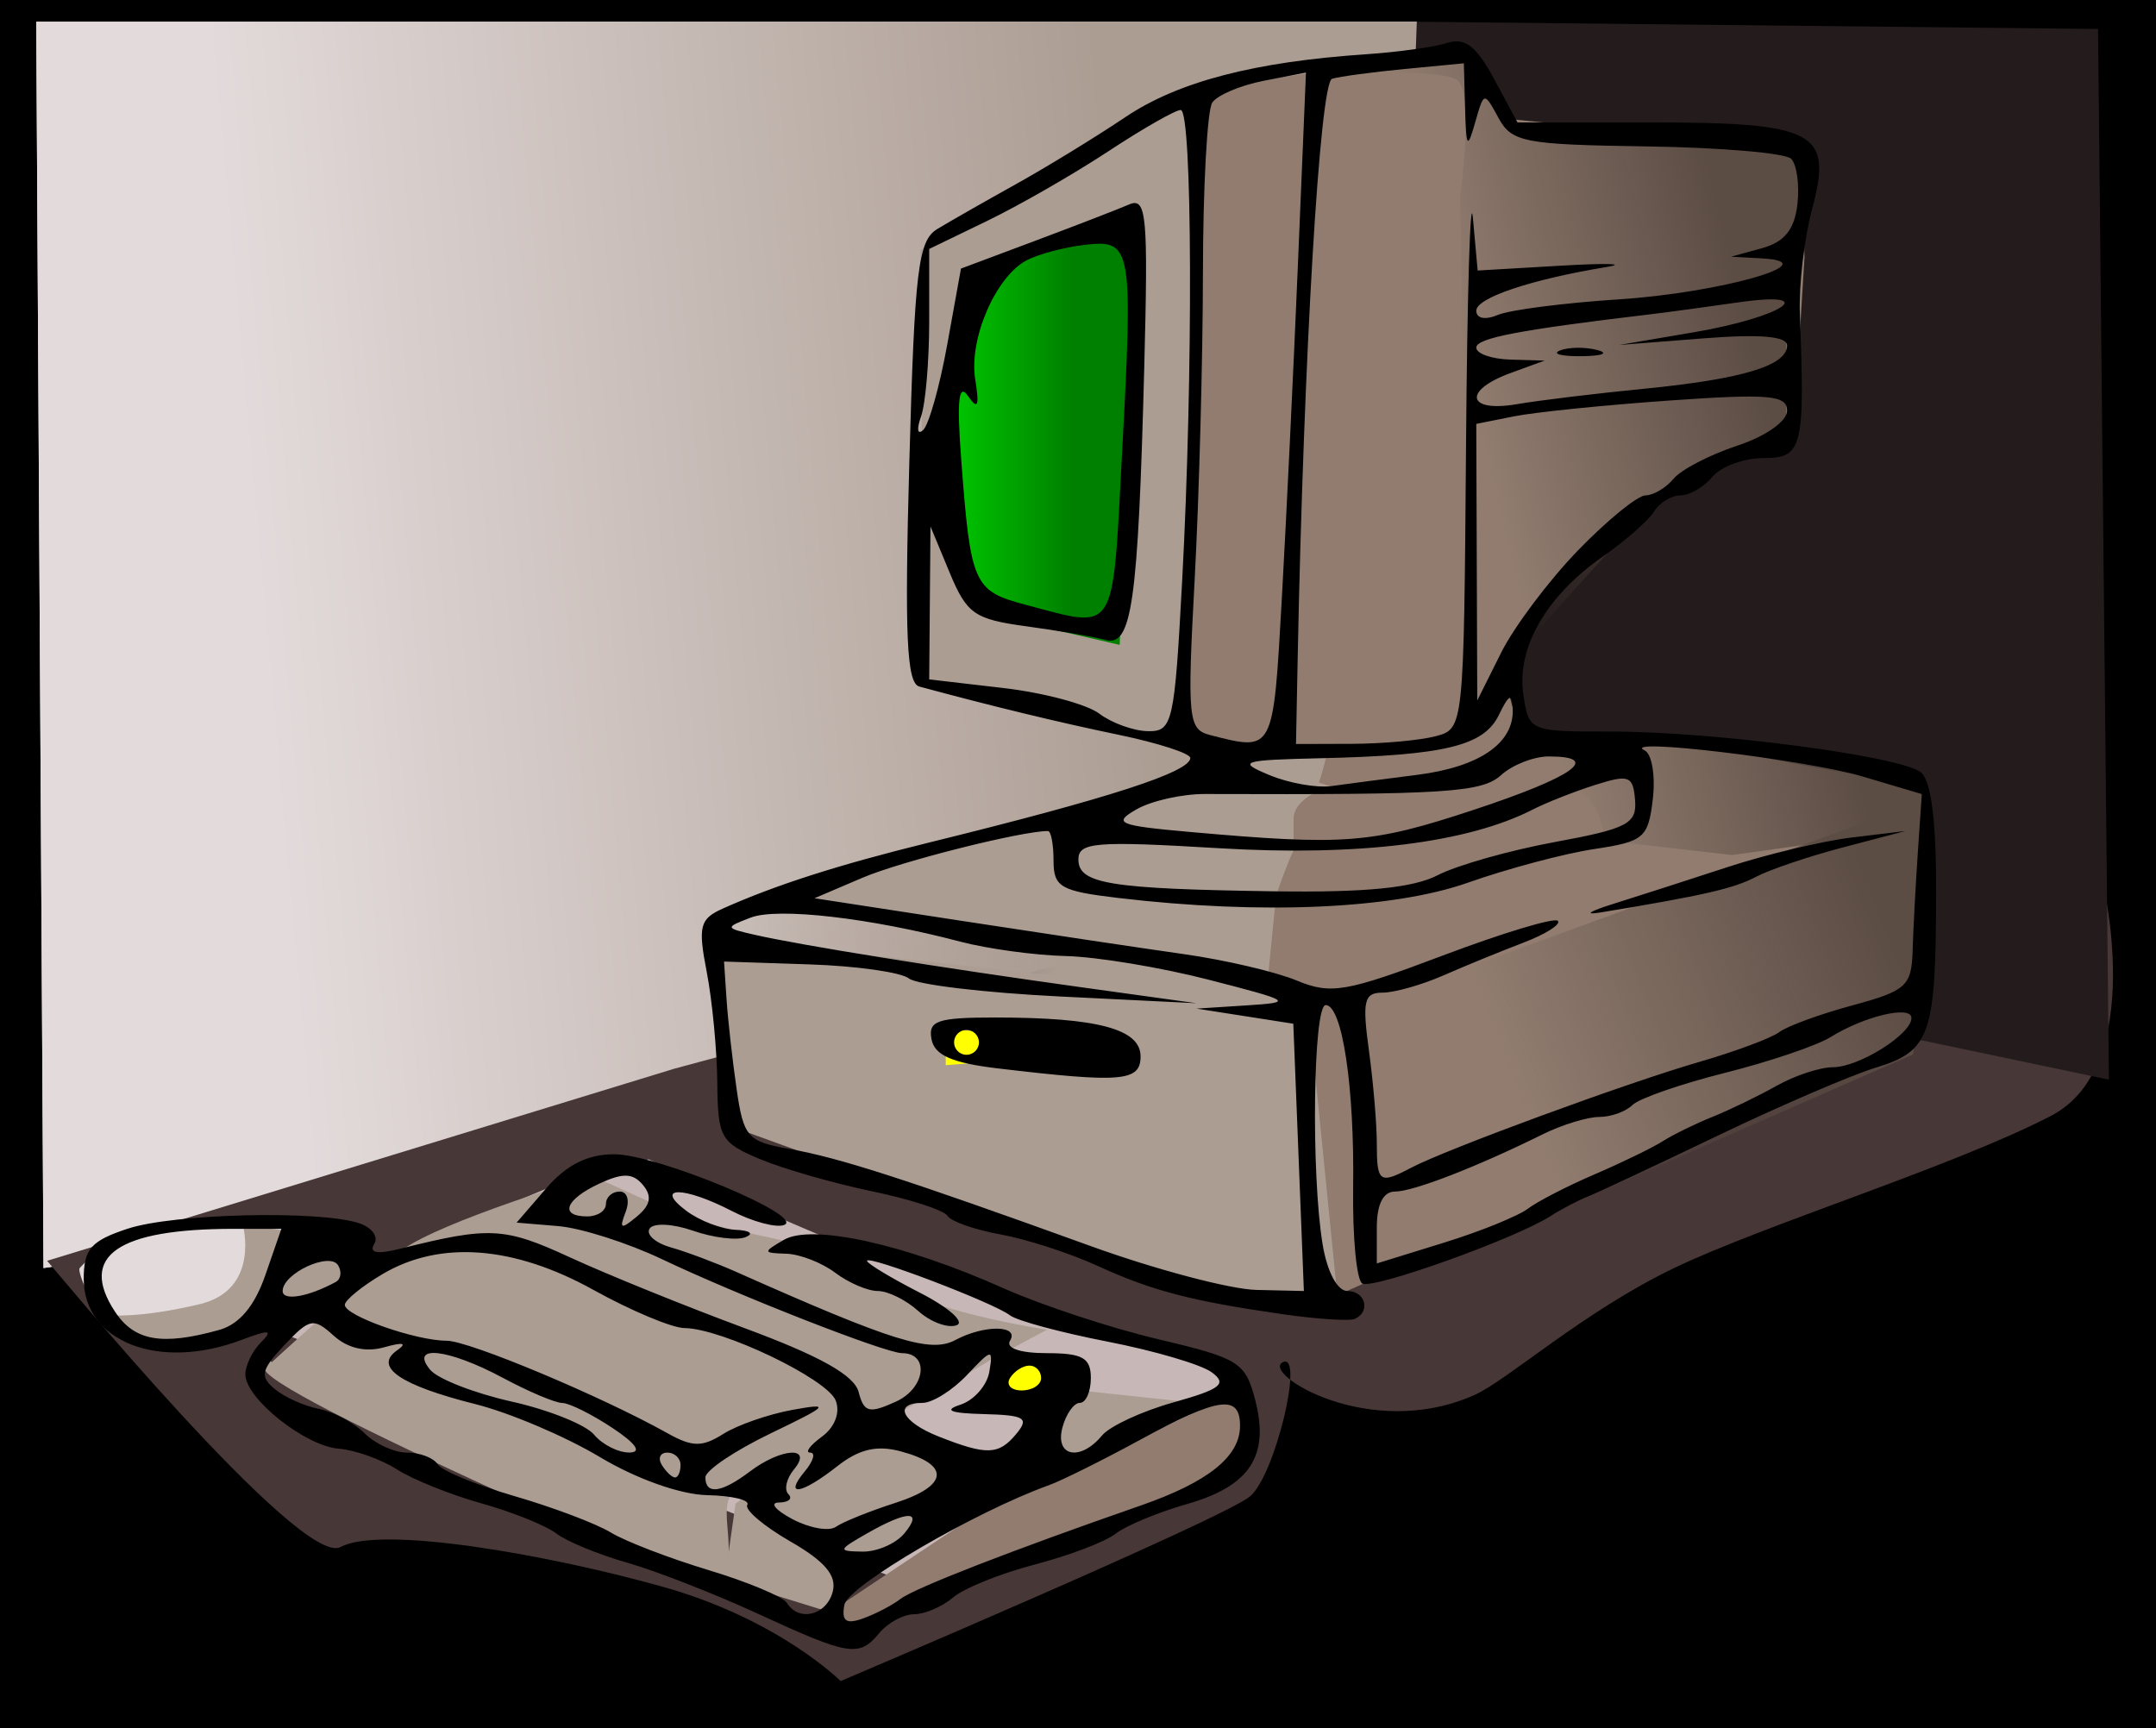
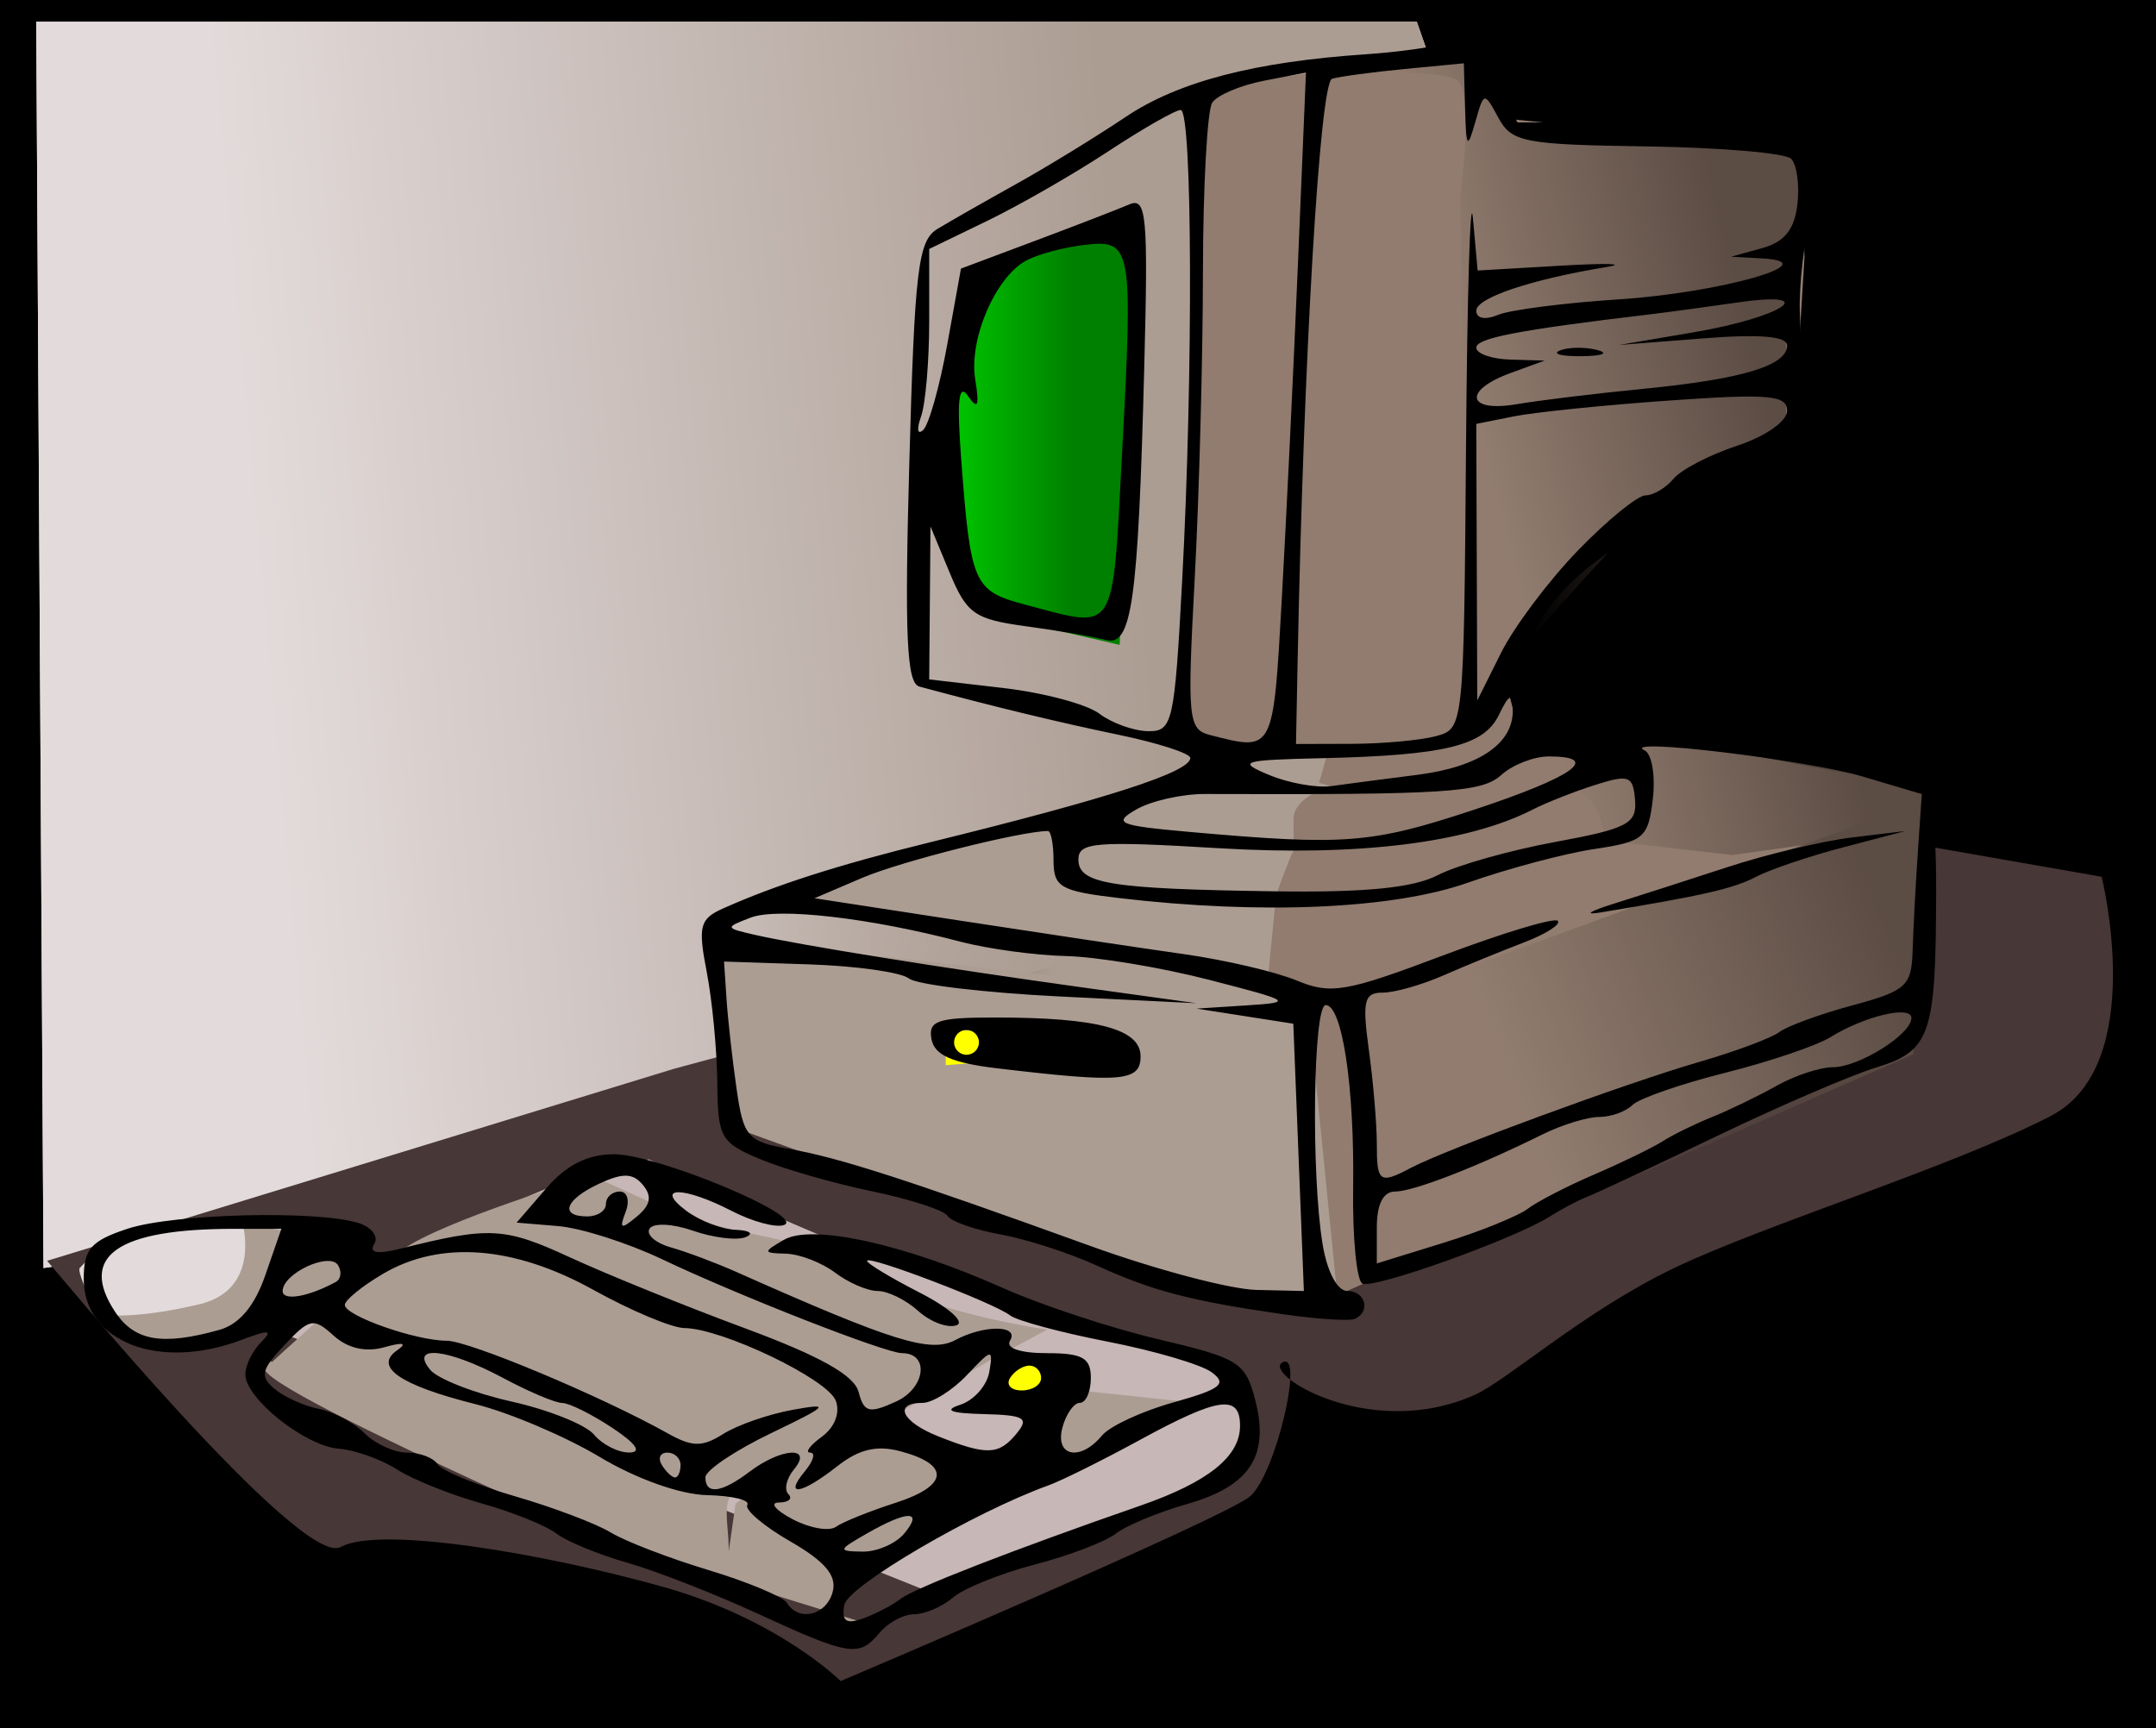
<svg xmlns="http://www.w3.org/2000/svg" xmlns:xlink="http://www.w3.org/1999/xlink" version="1.0" width="191.759" height="153.729" id="svg2">
  <defs id="defs5">
    <linearGradient id="linearGradient3238">
      <stop id="stop3240" style="stop-color:#e3dbdb;stop-opacity:1" offset="0" />
      <stop id="stop3242" style="stop-color:#ac9d93;stop-opacity:1" offset="1" />
    </linearGradient>
    <linearGradient id="linearGradient3217">
      <stop id="stop3219" style="stop-color:#00ff00;stop-opacity:1" offset="0" />
      <stop id="stop3221" style="stop-color:#00ff00;stop-opacity:0" offset="1" />
    </linearGradient>
    <linearGradient id="linearGradient3207">
      <stop id="stop3209" style="stop-color:#ac9d93;stop-opacity:1" offset="0" />
      <stop id="stop3211" style="stop-color:#ac9d93;stop-opacity:0" offset="1" />
    </linearGradient>
    <linearGradient id="linearGradient3197">
      <stop id="stop3199" style="stop-color:#5b4c44;stop-opacity:1" offset="0" />
      <stop id="stop3201" style="stop-color:#5b4c44;stop-opacity:0" offset="1" />
    </linearGradient>
    <linearGradient id="linearGradient3189">
      <stop id="stop3191" style="stop-color:#5b4c44;stop-opacity:1" offset="0" />
      <stop id="stop3193" style="stop-color:#5b4c44;stop-opacity:0" offset="1" />
    </linearGradient>
    <linearGradient x1="148.573" y1="81.245" x2="115.055" y2="94.459" id="linearGradient3195" xlink:href="#linearGradient3189" gradientUnits="userSpaceOnUse" />
    <linearGradient x1="136.326" y1="28.068" x2="111.51" y2="34.192" id="linearGradient3203" xlink:href="#linearGradient3197" gradientUnits="userSpaceOnUse" />
    <linearGradient x1="84.438" y1="80.732" x2="57.044" y2="77.993" id="linearGradient3213" xlink:href="#linearGradient3207" gradientUnits="userSpaceOnUse" />
    <linearGradient x1="66.39" y1="34.001" x2="85.727" y2="34.001" id="linearGradient3223" xlink:href="#linearGradient3217" gradientUnits="userSpaceOnUse" />
    <linearGradient x1="11.924" y1="35.451" x2="90.562" y2="28.361" id="linearGradient3244" xlink:href="#linearGradient3238" gradientUnits="userSpaceOnUse" />
  </defs>
  <g transform="translate(9.669,4.512)" id="layer3">
    <rect width="191.759" height="153.729" x="-9.669" y="-4.512" id="rect3246" style="opacity:1;fill:#000000;fill-opacity:1;fill-rule:evenodd;stroke:none;stroke-width:2;stroke-linecap:square;stroke-linejoin:round;stroke-miterlimit:4;stroke-dasharray:none;stroke-opacity:1" />
    <path d="M 116.344,-2.578 L -6.446,-2.578 L -5.801,108.287 L 103.131,92.173 L 127.947,30.617 L 116.344,-2.578 z" id="path3234" style="opacity:1;fill:#e3dbdb;fill-opacity:1;fill-rule:evenodd;stroke:none;stroke-width:2;stroke-linecap:square;stroke-linejoin:round;stroke-miterlimit:4;stroke-dasharray:none;stroke-opacity:1" />
    <path d="M 116.344,-2.578 L -6.446,-2.578 L -5.801,108.287 L 103.131,92.173 L 127.947,30.617 L 116.344,-2.578 z" id="path3236" style="opacity:1;fill:url(#linearGradient3244);fill-opacity:1;fill-rule:evenodd;stroke:none;stroke-width:2;stroke-linecap:square;stroke-linejoin:round;stroke-miterlimit:4;stroke-dasharray:none;stroke-opacity:1" />
    <path d="M -5.479,107.643 L 50.276,90.562 L 138.582,66.713 L 177.256,73.481 C 177.256,73.481 181.446,90.239 172.744,94.751 C 164.042,99.263 147.284,104.42 139.227,108.287 C 131.169,112.155 124.397,118.269 121.501,119.567 C 112.155,123.757 102.486,117.634 104.42,116.667 C 106.354,115.7 103.775,126.657 101.519,128.591 C 99.263,130.525 65.101,145.028 65.101,145.028 C 65.101,145.028 59.622,139.549 49.309,136.648 C 38.996,133.748 24.171,131.169 20.626,133.103 C 17.081,135.037 -5.157,107.965 -5.479,107.643 z" id="path3226" style="opacity:1;fill:#483737;fill-opacity:1;fill-rule:evenodd;stroke:none;stroke-width:2;stroke-linecap:square;stroke-linejoin:round;stroke-miterlimit:4;stroke-dasharray:none;stroke-opacity:1" />
    <path d="M 42.541,99.908 L 48.02,98.619 C 48.02,98.619 67.68,107.643 70.258,107.965 C 72.836,108.287 84.116,113.766 86.372,113.766 C 88.628,113.766 99.263,116.667 100.552,118.278 C 101.842,119.889 103.131,123.435 101.519,125.046 C 99.908,126.657 73.481,137.293 73.481,137.293 L 15.47,114.088 C 15.47,114.088 25.138,108.61 28.361,106.354 C 31.584,104.098 41.897,99.908 42.541,99.908 z" id="path3228" style="opacity:1;fill:#c8b7b7;fill-opacity:1;fill-rule:evenodd;stroke:none;stroke-width:2;stroke-linecap:square;stroke-linejoin:round;stroke-miterlimit:4;stroke-dasharray:none;stroke-opacity:1" />
-     <path d="M 116.344,-2.578 L 113.444,77.993 L 177.901,91.529 L 176.934,-1.934 L 116.344,-2.578 z" id="path3230" style="opacity:1;fill:#241c1c;fill-opacity:1;fill-rule:evenodd;stroke:none;stroke-width:2;stroke-linecap:square;stroke-linejoin:round;stroke-miterlimit:4;stroke-dasharray:none;stroke-opacity:1" />
    <path d="M -2.578,108.287 C -2.578,108.287 0.322,105.064 2.578,104.742 C 4.834,104.42 15.792,104.098 15.792,104.098 C 15.792,104.098 17.403,107.643 14.825,110.221 C 12.247,112.799 9.346,115.378 6.768,115.378 C 4.19,115.378 1.611,115.378 0.322,114.088 C -0.967,112.799 -2.901,108.61 -2.578,108.287 z" id="path3232" style="opacity:1;fill:#e3dbdb;fill-opacity:1;fill-rule:evenodd;stroke:none;stroke-width:2;stroke-linecap:square;stroke-linejoin:round;stroke-miterlimit:4;stroke-dasharray:none;stroke-opacity:1" />
  </g>
  <g transform="translate(19.337,0.937)" id="layer2">
-     <path d="M 62.523,21.3 C 70.365,17.003 78.207,12.706 86.05,8.409 C 87.056,17.347 87.697,26.359 87.082,35.349 C 86.558,44.962 86.046,54.585 85.083,64.164 C 82.928,64.656 80.577,63.694 78.389,63.405 C 73.174,62.297 68.003,60.996 62.845,59.652 C 62.738,46.868 62.63,34.084 62.523,21.3 z" id="path2388" style="opacity:1;fill:#ac9d93;fill-opacity:1;fill-rule:evenodd;stroke:none;stroke-width:2;stroke-linecap:square;stroke-linejoin:round;stroke-miterlimit:4;stroke-dasharray:none;stroke-opacity:1" />
    <path d="M 87.017,7.764 L 90.884,6.475 L 110.866,3.575 L 115.378,9.698 L 140.838,12.276 L 141.16,21.945 L 140.193,37.737 C 140.193,37.737 133.748,40.315 131.492,41.282 C 129.236,42.249 118.923,50.628 117.311,52.884 C 115.7,55.14 114.411,59.007 114.411,59.007 L 116.022,65.131 L 121.823,66.42 L 126.013,65.775 L 127.302,64.486 L 150.829,68.998 L 151.473,71.576 L 150.506,91.558 L 99.263,114.44 L 96.363,88.657 L 91.206,85.435 L 94.107,67.387 L 86.05,63.519 L 87.339,10.343 L 87.017,7.764 z" id="path2411" style="opacity:1;fill:#917c6f;fill-opacity:1;fill-rule:evenodd;stroke:none;stroke-width:2;stroke-linecap:square;stroke-linejoin:round;stroke-miterlimit:4;stroke-dasharray:none;stroke-opacity:1" />
    <path d="M 44.797,82.534 L 45.764,99.293 C 45.764,99.293 70.58,108.317 73.803,109.284 C 77.026,110.25 91.529,116.052 95.396,115.407 C 99.263,114.762 99.586,114.118 99.586,114.118 L 97.007,88.335 L 58.978,84.145" id="path2395" style="opacity:1;fill:#ac9d93;fill-opacity:1;fill-rule:evenodd;stroke:none;stroke-width:2;stroke-linecap:square;stroke-linejoin:round;stroke-miterlimit:4;stroke-dasharray:none;stroke-opacity:1" />
    <path d="M 98.619,66.42 C 98.297,67.709 97.974,68.676 97.974,68.676 L 98.941,68.998 C 98.941,68.998 95.718,69.965 95.718,71.899 C 95.718,73.832 95.718,74.799 95.718,74.799 C 95.718,74.799 95.718,74.477 94.751,77.055 C 93.785,79.634 94.107,79.311 94.107,79.311 L 93.462,85.757 L 51.243,79.311 L 62.523,75.122 L 87.339,67.387 L 89.273,65.453 L 98.619,66.42 z" id="path2397" style="opacity:1;fill:#ac9d93;fill-opacity:1;fill-rule:evenodd;stroke:none;stroke-width:2;stroke-linecap:square;stroke-linejoin:round;stroke-miterlimit:4;stroke-dasharray:none;stroke-opacity:1" />
    <path d="M 32.873,103.805 C 32.873,103.805 19.982,107.672 16.436,110.25 C 12.891,112.829 4.834,120.241 4.834,120.241 C 4.834,120.241 2.901,117.985 4.19,120.886 C 5.479,123.786 49.309,142.479 49.309,142.479 C 49.309,142.479 45.12,141.834 45.442,137.967 C 45.764,134.099 43.831,131.521 48.343,130.554 C 52.855,129.587 68.969,119.919 68.969,119.919 L 73.803,117.341 C 73.803,117.341 64.779,116.052 58.978,113.151 C 53.177,110.25 54.466,110.25 46.731,108.639 C 38.996,107.028 34.162,103.483 32.873,103.805 z" id="path2399" style="opacity:1;fill:#ac9d93;fill-opacity:1;fill-rule:evenodd;stroke:none;stroke-width:2;stroke-linecap:square;stroke-linejoin:round;stroke-miterlimit:4;stroke-dasharray:none;stroke-opacity:1" />
    <path d="M 2.256,107.994 C 2.256,107.994 3.867,113.796 -1.611,115.085 C -7.09,116.374 -9.669,116.052 -9.669,116.052 L -6.446,118.63 L 4.512,117.018 L 11.924,114.762 L 13.536,109.606 L 2.256,107.994 z" id="path2401" style="opacity:1;fill:#ac9d93;fill-opacity:1;fill-rule:evenodd;stroke:none;stroke-width:2;stroke-linecap:square;stroke-linejoin:round;stroke-miterlimit:4;stroke-dasharray:none;stroke-opacity:1" />
    <path d="M 67.357,23.556 C 67.357,23.556 63.812,40.959 64.779,45.471 C 65.746,49.983 67.68,53.529 67.68,53.529 L 80.249,56.429 L 81.86,20.011 C 81.86,20.011 79.604,20.011 77.993,20.011 C 76.381,20.011 66.713,23.878 67.357,23.556 z" id="path2403" style="opacity:1;fill:#008000;fill-opacity:1;fill-rule:evenodd;stroke:none;stroke-width:2;stroke-linecap:square;stroke-linejoin:round;stroke-miterlimit:4;stroke-dasharray:none;stroke-opacity:1" />
    <path d="M 64.779,90.591 L 64.779,93.814 L 68.969,93.492 L 68.969,90.913 L 64.779,90.591 z" id="path2405" style="opacity:1;fill:#ffff00;fill-opacity:1;fill-rule:evenodd;stroke:none;stroke-width:2;stroke-linecap:square;stroke-linejoin:round;stroke-miterlimit:4;stroke-dasharray:none;stroke-opacity:1" />
    <path d="M 89.917,122.175 C 89.917,122.175 56.722,137.322 55.755,139.256 C 54.788,141.19 54.466,144.09 54.466,144.09 L 58.656,143.768 L 45.12,139.578 L 46.087,132.81 L 55.755,125.72 L 65.101,128.298 L 71.869,128.298 L 74.125,122.82 L 77.348,122.82 L 86.372,123.786 L 89.917,122.175 z" id="path2407" style="opacity:1;fill:#ac9d93;fill-opacity:1;fill-rule:evenodd;stroke:none;stroke-width:2;stroke-linecap:square;stroke-linejoin:round;stroke-miterlimit:4;stroke-dasharray:none;stroke-opacity:1" />
    <path d="M 70.902,119.919 L 69.291,123.142 L 72.836,124.753 L 74.77,120.886 L 70.902,119.919 z" id="path2409" style="opacity:1;fill:#ffff00;fill-opacity:1;fill-rule:evenodd;stroke:none;stroke-width:2;stroke-linecap:square;stroke-linejoin:round;stroke-miterlimit:4;stroke-dasharray:none;stroke-opacity:1" />
-     <path d="M 90.239,123.142 L 67.035,134.099 L 54.466,142.479 L 54.788,145.057 L 89.917,130.232 L 92.495,126.365 L 90.239,123.142 z" id="path2413" style="opacity:1;fill:#917c6f;fill-opacity:1;fill-rule:evenodd;stroke:none;stroke-width:2;stroke-linecap:square;stroke-linejoin:round;stroke-miterlimit:4;stroke-dasharray:none;stroke-opacity:1" />
    <path d="M 101.842,4.864 L 111.188,3.575 L 114.733,10.02 L 140.838,12.599 C 141.032,15.08 141.048,17.65 139.549,20.978 L 139.549,38.059 C 139.549,38.059 131.169,41.282 129.558,42.249 C 127.947,43.215 116.022,56.751 116.022,56.751 L 114.088,61.586 L 116.022,65.131 L 125.368,64.486 C 125.368,64.486 145.35,67.064 146.639,67.387 C 147.928,67.709 152.118,68.998 152.118,68.998 L 150.829,72.866 L 134.715,75.122 L 123.435,73.832 C 123.435,73.832 123.112,70.932 121.501,69.643 C 119.889,68.354 114.088,68.676 114.088,68.676 L 112.155,67.064 L 107.643,65.131 C 107.643,65.131 110.543,64.486 110.866,62.23 C 111.188,59.974 110.543,16.466 110.543,16.466 C 110.543,16.466 111.832,7.12 110.221,6.153 C 108.61,5.186 101.842,5.831 101.842,4.864 z" id="path2415" style="opacity:1;fill:url(#linearGradient3203);fill-opacity:1;fill-rule:evenodd;stroke:none;stroke-width:2;stroke-linecap:square;stroke-linejoin:round;stroke-miterlimit:4;stroke-dasharray:none;stroke-opacity:1" />
    <path d="M 105.064,87.368 L 151.796,70.287 L 150.829,92.847 L 108.932,111.217 L 105.064,87.368 z" id="path3187" style="opacity:1;fill:url(#linearGradient3195);fill-opacity:1;fill-rule:evenodd;stroke:none;stroke-width:2;stroke-linecap:square;stroke-linejoin:round;stroke-miterlimit:4;stroke-dasharray:none;stroke-opacity:1" />
    <path d="M 59.945,75.414 L 53.821,78.959 L 106.676,86.05 L 106.354,83.471 L 59.945,75.414 z" transform="translate(-9.669,3.575)" id="path3205" style="opacity:1;fill:url(#linearGradient3213);fill-opacity:1;fill-rule:evenodd;stroke:none;stroke-width:2;stroke-linecap:square;stroke-linejoin:round;stroke-miterlimit:4;stroke-dasharray:none;stroke-opacity:1" />
    <path d="M 77.993,20.626 C 77.993,20.626 74.77,27.394 74.77,31.262 C 74.77,35.129 76.059,45.764 76.381,47.053 C 76.703,48.343 84.116,50.921 84.116,50.921 L 89.273,50.276 L 90.884,17.081 L 83.794,17.403 L 77.993,20.626 z" transform="translate(-9.669,3.575)" id="path3215" style="opacity:1;fill:url(#linearGradient3223);fill-opacity:1;fill-rule:evenodd;stroke:none;stroke-width:2;stroke-linecap:square;stroke-linejoin:round;stroke-miterlimit:4;stroke-dasharray:none;stroke-opacity:1" />
  </g>
  <g transform="translate(19.337,0.937)" id="layer1">
    <path d="M 48.057,142.605 C 44.231,140.842 39.005,138.802 36.446,138.072 C 33.886,137.342 31.045,136.17 30.132,135.468 C 29.22,134.765 26.234,133.564 23.497,132.798 C 20.76,132.033 17.369,130.671 15.962,129.771 C 14.555,128.872 12.231,128.044 10.797,127.932 C 7.806,127.697 2.486,123.465 2.486,121.32 C 2.486,120.525 3.108,119.247 3.868,118.479 C 4.981,117.355 4.643,117.311 2.137,118.257 C -5.199,121.027 -11.89,118.434 -11.89,112.821 C -11.89,110.175 -11.246,109.439 -7.989,108.364 C -3.908,107.017 8.916,106.703 12.563,107.861 C 13.729,108.231 14.352,109.068 13.949,109.721 C 13.454,110.521 14.212,110.658 16.273,110.141 C 24.201,108.151 25.52,108.218 31.357,110.911 C 34.637,112.423 41.63,115.257 46.896,117.209 C 53.59,119.689 56.639,121.396 57.027,122.88 C 57.508,124.717 57.957,124.833 60.358,123.74 C 62.978,122.546 63.363,119.433 60.89,119.433 C 59.427,119.433 46.32,114.301 39.532,111.07 C 36.491,109.623 32.34,108.3 30.307,108.13 L 26.612,107.821 L 29.237,104.78 C 31.046,102.684 32.924,101.739 35.283,101.739 C 39.106,101.739 52.437,107.296 50.389,108.036 C 49.67,108.296 47.58,107.732 45.744,106.783 C 41.487,104.581 38.782,104.56 41.679,106.751 C 42.859,107.644 44.85,108.414 46.102,108.462 C 47.355,108.51 47.746,108.803 46.973,109.114 C 46.2,109.426 44.096,109.167 42.298,108.54 C 40.492,107.911 38.762,107.83 38.435,108.361 C 38.108,108.889 38.968,109.64 40.346,110.029 C 41.723,110.419 44.343,111.402 46.167,112.214 C 60.123,118.421 63.426,119.447 65.64,118.263 C 68.211,116.887 71.361,116.928 70.496,118.327 C 70.09,118.985 71.406,119.433 73.749,119.433 C 76.947,119.433 77.684,119.847 77.684,121.645 C 77.684,122.861 77.245,123.856 76.707,123.856 C 76.17,123.856 75.47,124.852 75.152,126.068 C 74.48,128.638 76.747,129.083 78.676,126.759 C 79.37,125.922 82.234,124.595 85.039,123.81 C 89.26,122.628 89.845,122.165 88.427,121.128 C 87.484,120.439 83.313,119.213 79.157,118.404 C 75.002,117.595 71.104,116.544 70.496,116.069 C 69.084,114.966 57.779,110.658 57.779,111.223 C 57.779,111.456 59.894,112.731 62.479,114.056 C 65.066,115.382 66.529,116.685 65.732,116.956 C 64.937,117.227 63.405,116.651 62.328,115.676 C 61.251,114.701 59.633,113.904 58.733,113.904 C 57.832,113.904 56.13,113.173 54.949,112.28 C 53.768,111.387 51.807,110.625 50.591,110.587 C 48.507,110.523 48.495,110.451 50.384,109.353 C 52.867,107.908 61.121,109.728 69.911,113.657 C 73.274,115.16 79.479,117.204 83.699,118.199 C 90.869,119.889 91.434,120.244 92.304,123.6 C 93.593,128.577 91.836,131.258 86.237,132.855 C 83.662,133.59 80.808,134.776 79.896,135.49 C 78.984,136.205 75.749,137.439 72.708,138.232 C 69.667,139.026 66.393,140.345 65.433,141.165 C 64.473,141.985 62.916,142.656 61.974,142.656 C 61.032,142.656 59.642,143.402 58.885,144.315 C 57.067,146.504 56.238,146.374 48.057,142.605 z M 60.761,141.292 C 62,140.337 70.663,136.968 82.108,132.991 C 88.121,130.901 90.955,128.629 90.955,125.897 C 90.955,123.066 89.054,123.333 82.06,127.145 C 78.741,128.954 75.089,130.771 73.944,131.183 C 67.324,133.565 56.072,140.15 55.763,141.823 C 55.495,143.274 55.907,143.575 57.422,143.033 C 58.531,142.637 60.033,141.853 60.761,141.292 z M 54.727,140.654 C 55.103,139.215 54.042,137.957 50.952,136.179 C 48.588,134.818 46.868,133.355 47.13,132.928 C 47.392,132.5 45.789,132.112 43.569,132.064 C 41.179,132.013 37.276,130.627 34.003,128.667 C 30.962,126.846 25.992,124.733 22.959,123.971 C 16.256,122.288 13.871,120.651 15.98,119.182 C 16.918,118.528 16.525,118.433 14.848,118.907 C 13.196,119.373 11.587,119.005 10.339,117.875 C 8.552,116.258 8.204,116.325 5.958,118.716 C 3.877,120.93 3.751,121.506 5.101,122.626 C 5.971,123.349 7.738,124.143 9.027,124.391 C 10.316,124.639 12.145,125.616 13.09,126.561 C 14.035,127.506 15.739,128.28 16.876,128.28 C 18.013,128.28 19.231,128.745 19.582,129.313 C 19.933,129.881 23.018,131.16 26.437,132.154 C 29.856,133.147 33.704,134.602 34.987,135.385 C 36.27,136.169 40.181,137.674 43.677,138.729 C 47.173,139.785 50.313,141.1 50.654,141.652 C 51.711,143.362 54.177,142.758 54.727,140.654 z M 61.096,135.468 C 62.815,133.398 61.4,133.398 57.779,135.468 C 55.175,136.956 55.151,137.05 57.367,137.087 C 58.661,137.109 60.339,136.38 61.096,135.468 z M 60.324,132.743 C 65.027,131.227 65.209,129.352 60.768,128.165 C 58.65,127.598 57.065,127.97 55.137,129.487 C 51.933,132.007 50.324,132.259 52.25,129.939 C 53.007,129.026 53.221,128.28 52.727,128.28 C 52.232,128.28 52.696,127.645 53.757,126.868 C 54.91,126.025 55.409,124.73 54.995,123.653 C 54.257,121.728 44.884,117.234 41.539,117.201 C 40.435,117.19 36.795,115.663 33.45,113.808 C 26.357,109.874 19.8,109.378 14.701,112.391 C 12.848,113.485 11.333,114.722 11.333,115.14 C 11.333,116.108 17.639,118.327 20.391,118.327 C 22.368,118.327 34.142,123.259 40.017,126.548 C 42.242,127.794 43.112,127.806 44.993,126.618 C 46.247,125.827 49.015,124.864 51.144,124.478 C 54.599,123.852 54.392,124.076 49.208,126.57 C 46.015,128.107 43.403,129.866 43.403,130.481 C 43.403,132.053 44.833,131.869 47.338,129.974 C 50.165,127.836 53.014,127.684 51.289,129.764 C 50.611,130.58 50.384,131.575 50.785,131.976 C 51.185,132.376 50.807,132.71 49.946,132.719 C 49.084,132.728 49.623,133.394 51.144,134.198 C 52.664,135.002 54.406,135.309 55.014,134.879 C 55.622,134.449 58.012,133.488 60.324,132.743 z M 41.191,129.386 C 41.191,128.777 40.664,128.28 40.02,128.28 C 39.376,128.28 39.156,128.777 39.532,129.386 C 39.908,129.994 40.435,130.491 40.703,130.491 C 40.972,130.491 41.191,129.994 41.191,129.386 z M 35.109,126.068 C 33.284,124.86 31.286,123.868 30.669,123.864 C 30.052,123.86 27.69,122.861 25.42,121.645 C 20.531,119.024 17.031,118.63 18.925,120.913 C 19.601,121.727 22.858,122.998 26.163,123.738 C 29.469,124.477 32.77,125.802 33.5,126.681 C 34.23,127.56 35.637,128.276 36.626,128.272 C 37.785,128.268 37.244,127.482 35.109,126.068 z M 71.049,126.621 C 72.231,125.197 71.819,124.947 68.143,124.852 C 65.189,124.776 64.547,124.519 66.073,124.022 C 67.289,123.627 68.451,122.308 68.655,121.092 C 69.006,119.003 68.895,119.018 66.677,121.368 C 65.385,122.737 63.601,123.856 62.712,123.856 C 60.065,123.856 60.875,125.554 64.138,126.843 C 68.43,128.539 69.485,128.505 71.049,126.621 z M 73.261,121.645 C 73.261,121.036 72.793,120.539 72.22,120.539 C 71.648,120.539 70.872,121.036 70.496,121.645 C 70.12,122.253 70.589,122.75 71.537,122.75 C 72.485,122.75 73.261,122.253 73.261,121.645 z M 0.172,117.362 C 1.948,116.865 3.309,115.245 4.261,112.496 L 5.688,108.374 L 1.46,108.374 C -8.882,108.374 -12.357,110.785 -9.125,115.718 C -7.397,118.356 -4.938,118.791 0.172,117.362 z M 10.521,113.104 C 10.988,112.851 11.082,112.18 10.731,111.612 C 9.98,110.397 5.803,112.342 5.803,113.908 C 5.803,114.819 8.066,114.433 10.521,113.104 z M 37.852,104.478 C 36.963,103.406 36.072,103.376 33.976,104.348 C 30.93,105.76 30.373,107.268 32.897,107.268 C 33.809,107.268 34.556,106.771 34.556,106.163 C 34.556,105.554 35.107,105.057 35.78,105.057 C 36.461,105.057 36.695,105.863 36.308,106.872 C 35.723,108.395 35.884,108.461 37.309,107.278 C 38.523,106.27 38.678,105.473 37.852,104.478 z M 94.825,115.978 C 86.621,114.802 83.143,113.895 78.237,111.648 C 75.804,110.535 71.942,109.286 69.655,108.873 C 67.367,108.461 65.243,107.716 64.935,107.217 C 64.627,106.719 61.6,105.735 58.208,105.031 C 54.816,104.327 50.346,103.043 48.275,102.177 C 44.755,100.706 44.505,100.261 44.46,95.366 C 44.434,92.485 44.011,88.057 43.521,85.525 C 42.733,81.456 42.898,80.803 44.951,79.885 C 49.67,77.775 55.226,75.996 63.308,74.008 C 79.329,70.066 86.531,67.733 86.531,66.486 C 86.531,66.082 83.67,65.157 80.173,64.43 C 74.781,63.31 69.007,61.912 62.429,60.135 C 61.3,59.83 61.112,55.617 61.54,40.181 C 62.015,23.017 62.322,20.468 64.035,19.43 C 65.109,18.779 68.246,16.99 71.007,15.454 C 73.767,13.918 78.157,11.229 80.762,9.478 C 85.448,6.327 92.223,4.558 102.169,3.889 C 104.992,3.699 108.239,3.246 109.384,2.882 C 110.962,2.381 111.973,3.159 113.55,6.087 L 115.632,9.953 L 127.411,9.953 C 142.145,9.953 143.689,10.77 141.849,17.6 C 141.144,20.221 140.647,24.424 140.745,26.941 C 141.211,38.89 140.981,39.811 137.536,39.811 C 135.786,39.811 133.734,40.557 132.977,41.47 C 132.22,42.382 130.94,43.129 130.132,43.129 C 129.325,43.129 128.266,43.776 127.779,44.566 C 127.293,45.357 125.229,47.168 123.192,48.59 C 118.202,52.074 115.546,56.682 116.151,60.804 C 116.639,64.13 116.661,64.14 123.98,64.138 C 133.099,64.137 149.647,66.312 151.5,67.757 C 152.419,68.472 152.878,72.038 152.868,78.375 C 152.847,91.154 152.372,92.544 147.513,94.031 C 145.297,94.709 139.004,97.415 133.53,100.044 C 128.056,102.672 122.831,105.121 121.919,105.486 C 121.006,105.85 119.513,106.631 118.601,107.22 C 115.48,109.237 102.741,113.8 101.821,113.232 C 101.316,112.919 100.953,109.086 101.014,104.713 C 101.141,95.761 100.045,88.469 98.573,88.469 C 97.456,88.469 97.263,103.485 98.3,109.757 C 98.703,112.196 99.609,113.904 100.499,113.904 C 102.096,113.904 102.596,115.709 101.184,116.378 C 100.728,116.594 97.866,116.414 94.825,115.978 z M 96.163,102.016 L 95.692,90.128 L 91.388,89.455 L 87.084,88.783 L 91.508,88.499 C 95.75,88.226 95.613,88.133 88.19,86.22 C 83.932,85.123 78.21,84.173 75.473,84.109 C 72.736,84.045 68.506,83.468 66.073,82.827 C 58.032,80.707 49.837,79.767 47.432,80.688 C 45.115,81.575 45.124,81.61 47.826,82.226 C 51.807,83.135 64.432,85.164 76.578,86.848 L 87.084,88.305 L 74.92,87.704 C 68.229,87.374 62.193,86.653 61.507,86.103 C 60.82,85.553 56.839,84.989 52.66,84.85 L 45.061,84.598 L 45.281,87.916 C 45.401,89.741 45.802,93.331 46.172,95.895 C 46.798,100.232 47.128,100.606 50.929,101.278 C 55.327,102.054 61.201,103.95 77.684,109.912 C 83.462,112.002 90.09,113.755 92.412,113.808 L 96.633,113.904 L 96.163,102.016 z M 69.4,94.101 C 65.344,93.619 63.783,92.932 63.513,91.51 C 63.2,89.859 64.03,89.575 69.171,89.575 C 78.279,89.575 82.108,90.597 82.108,93.03 C 82.108,95.272 80.442,95.412 69.4,94.101 z M 67.732,91.786 C 67.732,91.178 67.234,90.68 66.626,90.68 C 66.018,90.68 65.52,91.178 65.52,91.786 C 65.52,92.395 66.018,92.892 66.626,92.892 C 67.234,92.892 67.732,92.395 67.732,91.786 z M 116.522,106.606 C 117.362,105.961 120.039,104.579 122.472,103.534 C 124.905,102.489 127.642,101.159 128.554,100.578 C 129.466,99.997 131.457,99.022 132.977,98.411 C 134.498,97.8 137.063,96.557 138.677,95.649 C 140.292,94.741 142.545,93.998 143.684,93.998 C 145.999,93.998 150.671,91.068 150.671,89.615 C 150.671,88.46 146.477,89.451 143.483,91.315 C 142.267,92.072 138.041,93.504 134.093,94.496 C 130.145,95.489 126.438,96.778 125.854,97.361 C 125.271,97.944 123.939,98.422 122.893,98.422 C 121.848,98.422 119.583,99.119 117.861,99.971 C 112.003,102.872 106.366,105.057 104.74,105.057 C 103.69,105.057 103.119,106.182 103.119,108.255 L 103.119,111.452 L 109.058,109.615 C 112.324,108.604 115.683,107.25 116.522,106.606 z M 106.175,102.939 C 109.302,101.292 125.318,95.406 131.737,93.545 C 135.009,92.597 138.243,91.393 138.925,90.869 C 139.607,90.346 142.529,89.278 145.418,88.497 C 150.219,87.198 150.68,86.778 150.775,83.625 C 150.832,81.727 151.04,77.818 151.236,74.937 L 151.592,69.7 L 146.305,68.13 C 141.267,66.634 124.521,64.636 126.947,65.821 C 127.585,66.132 127.909,68.071 127.669,70.13 C 127.263,73.604 126.886,73.926 122.443,74.592 C 119.809,74.987 114.756,76.333 111.216,77.583 C 104.567,79.93 92.86,80.445 80.173,78.947 C 74.983,78.334 74.367,77.981 74.367,75.624 C 74.367,74.173 74.142,72.987 73.868,72.987 C 71.503,72.987 60.79,75.686 57.377,77.142 L 53.105,78.965 L 66.224,80.982 C 73.44,82.092 82.329,83.423 85.978,83.94 C 89.628,84.457 94.136,85.512 95.997,86.285 C 99.035,87.546 100.362,87.318 109.018,84.051 C 114.319,82.05 118.908,80.666 119.217,80.975 C 119.525,81.283 118.145,82.159 116.148,82.92 C 114.152,83.682 110.951,84.993 109.034,85.834 C 107.118,86.675 104.686,87.363 103.631,87.363 C 101.985,87.363 101.812,88.091 102.416,92.494 C 102.803,95.316 103.119,99.048 103.119,100.788 C 103.119,104.26 103.354,104.425 106.175,102.939 z M 124.13,79.474 C 126.259,78.808 130.834,77.335 134.298,76.201 C 137.761,75.067 142.737,73.88 145.356,73.564 L 150.118,72.989 L 144.589,74.441 C 141.548,75.24 138.064,76.418 136.848,77.059 C 134.867,78.103 132.206,78.714 123.025,80.229 C 121.504,80.48 122.002,80.141 124.13,79.474 z M 108.536,76.916 C 110.238,76.035 114.928,74.708 118.959,73.965 C 125.434,72.772 126.264,72.336 126.088,70.217 C 125.91,68.064 125.547,67.93 122.522,68.893 C 120.67,69.483 118.181,70.464 116.992,71.074 C 111.192,74.048 101.426,75.254 89.098,74.517 C 78.108,73.859 76.578,73.982 76.578,75.516 C 76.578,77.686 79.354,78.137 94.051,78.35 C 102.105,78.467 106.347,78.047 108.536,76.916 z M 111.69,71.119 C 120.629,68.168 123.19,66.352 118.412,66.352 C 117.091,66.352 115.192,67.093 114.191,67.999 C 112.459,69.566 109.358,69.765 87.83,69.693 C 85.807,69.687 83.07,70.3 81.748,71.057 C 79.596,72.289 80.099,72.501 86.531,73.072 C 100.285,74.294 102.62,74.113 111.69,71.119 z M 106.7,67.991 C 112.265,67.285 115.332,65.171 115.209,62.126 C 115.151,60.689 114.873,60.809 113.978,62.658 C 112.645,65.413 109.194,66.253 98.143,66.511 C 91.053,66.676 90.667,66.802 93.556,68.005 C 95.29,68.728 97.779,69.17 99.085,68.988 C 100.391,68.805 103.818,68.357 106.7,67.991 z M 94.674,52.252 C 95.076,45.105 95.723,31.666 96.111,22.388 L 96.818,5.518 L 93.057,6.25 C 90.988,6.653 88.93,7.527 88.483,8.191 C 88.037,8.856 87.663,15.667 87.654,23.326 C 87.645,30.985 87.315,43.251 86.92,50.583 C 86.249,63.075 86.336,63.948 88.303,64.452 C 93.971,65.903 93.899,66.04 94.674,52.252 z M 108.372,64.549 C 110.852,63.884 110.861,63.799 111.053,38.853 C 111.16,25.086 111.436,15.917 111.668,18.476 L 112.089,23.128 L 119.492,22.696 C 123.564,22.459 125.402,22.51 123.578,22.811 C 116.835,23.921 111.966,25.553 111.966,26.702 C 111.966,27.398 112.76,27.551 113.901,27.072 C 114.966,26.627 119.803,26.005 124.652,25.692 C 133.705,25.107 143.266,22.376 137.401,22.05 L 134.636,21.897 L 137.401,21.134 C 139.379,20.588 140.269,19.48 140.528,17.239 C 140.728,15.516 140.476,13.691 139.968,13.184 C 139.461,12.676 133.686,12.183 127.136,12.087 C 116.206,11.927 115.121,11.718 113.94,9.55 C 112.659,7.197 112.652,7.198 111.868,9.953 C 111.178,12.377 111.067,12.223 110.97,8.706 L 110.86,4.695 L 105.607,5.199 C 102.718,5.477 99.808,5.869 99.14,6.07 C 98.054,6.398 96.609,30.799 96.078,57.781 L 95.931,65.246 L 100.907,65.231 C 103.644,65.222 107.003,64.915 108.372,64.549 z M 85.808,50.696 C 86.794,32.37 86.72,8.847 85.677,8.847 C 85.207,8.847 82.311,10.5 79.243,12.521 C 76.174,14.542 71.333,17.324 68.486,18.702 L 63.308,21.209 L 63.308,27.655 C 63.308,31.2 62.98,35.012 62.579,36.126 C 62.178,37.241 62.263,37.777 62.769,37.318 C 63.274,36.858 64.238,33.439 64.911,29.719 L 66.134,22.955 L 72.738,20.481 C 76.371,19.119 80.129,17.666 81.089,17.251 C 82.642,16.58 82.791,18.179 82.435,31.748 C 81.886,52.725 81.331,56.632 78.991,55.989 C 77.968,55.709 74.811,55.164 71.976,54.78 C 67.324,54.149 66.654,53.68 65.121,49.987 L 63.422,45.893 L 63.365,52.696 L 63.308,59.499 L 69.869,60.261 C 73.477,60.679 77.334,61.708 78.439,62.546 C 79.545,63.384 81.492,64.085 82.767,64.105 C 84.957,64.138 85.126,63.394 85.808,50.696 z M 121.02,48.016 C 123.625,45.328 126.325,43.129 127.02,43.129 C 127.715,43.129 128.835,42.464 129.509,41.652 C 130.183,40.84 132.732,39.516 135.173,38.71 C 137.709,37.873 139.612,36.54 139.612,35.6 C 139.612,34.208 138.003,34.068 129.148,34.691 C 123.392,35.095 117.172,35.729 115.325,36.098 L 111.966,36.77 L 112.01,49.073 L 112.054,61.375 L 114.169,57.139 C 115.332,54.809 118.415,50.703 121.02,48.016 z M 80.458,39.47 C 81.45,20.936 81.345,20.348 77.111,20.847 C 75.298,21.061 72.981,21.681 71.963,22.224 C 69.212,23.69 66.825,29.225 67.4,32.8 C 67.787,35.208 67.637,35.555 66.756,34.287 C 65.931,33.099 65.759,34.656 66.147,39.816 C 66.991,51.056 67.241,51.626 71.872,52.855 C 80.04,55.025 79.587,55.732 80.458,39.47 z M 126.895,33.643 C 135.645,32.784 139.612,31.585 139.612,29.798 C 139.612,28.969 137.211,28.765 132.148,29.163 L 124.683,29.749 L 131.319,28.619 C 139.271,27.265 142.763,24.877 135.189,25.972 C 132.452,26.368 128.969,26.84 127.448,27.021 C 115.745,28.414 111.966,29.137 111.966,29.986 C 111.966,30.524 113.335,31.003 115.007,31.051 L 118.048,31.139 L 115.007,32.249 C 110.744,33.806 111.138,35.776 115.56,35.018 C 117.537,34.679 122.638,34.061 126.895,33.643 z M 119.41,30.239 C 120.158,29.936 121.651,29.917 122.727,30.198 C 123.803,30.478 123.19,30.726 121.366,30.748 C 119.541,30.771 118.661,30.542 119.41,30.239 z" id="path2386" style="fill:#000000" />
  </g>
</svg>